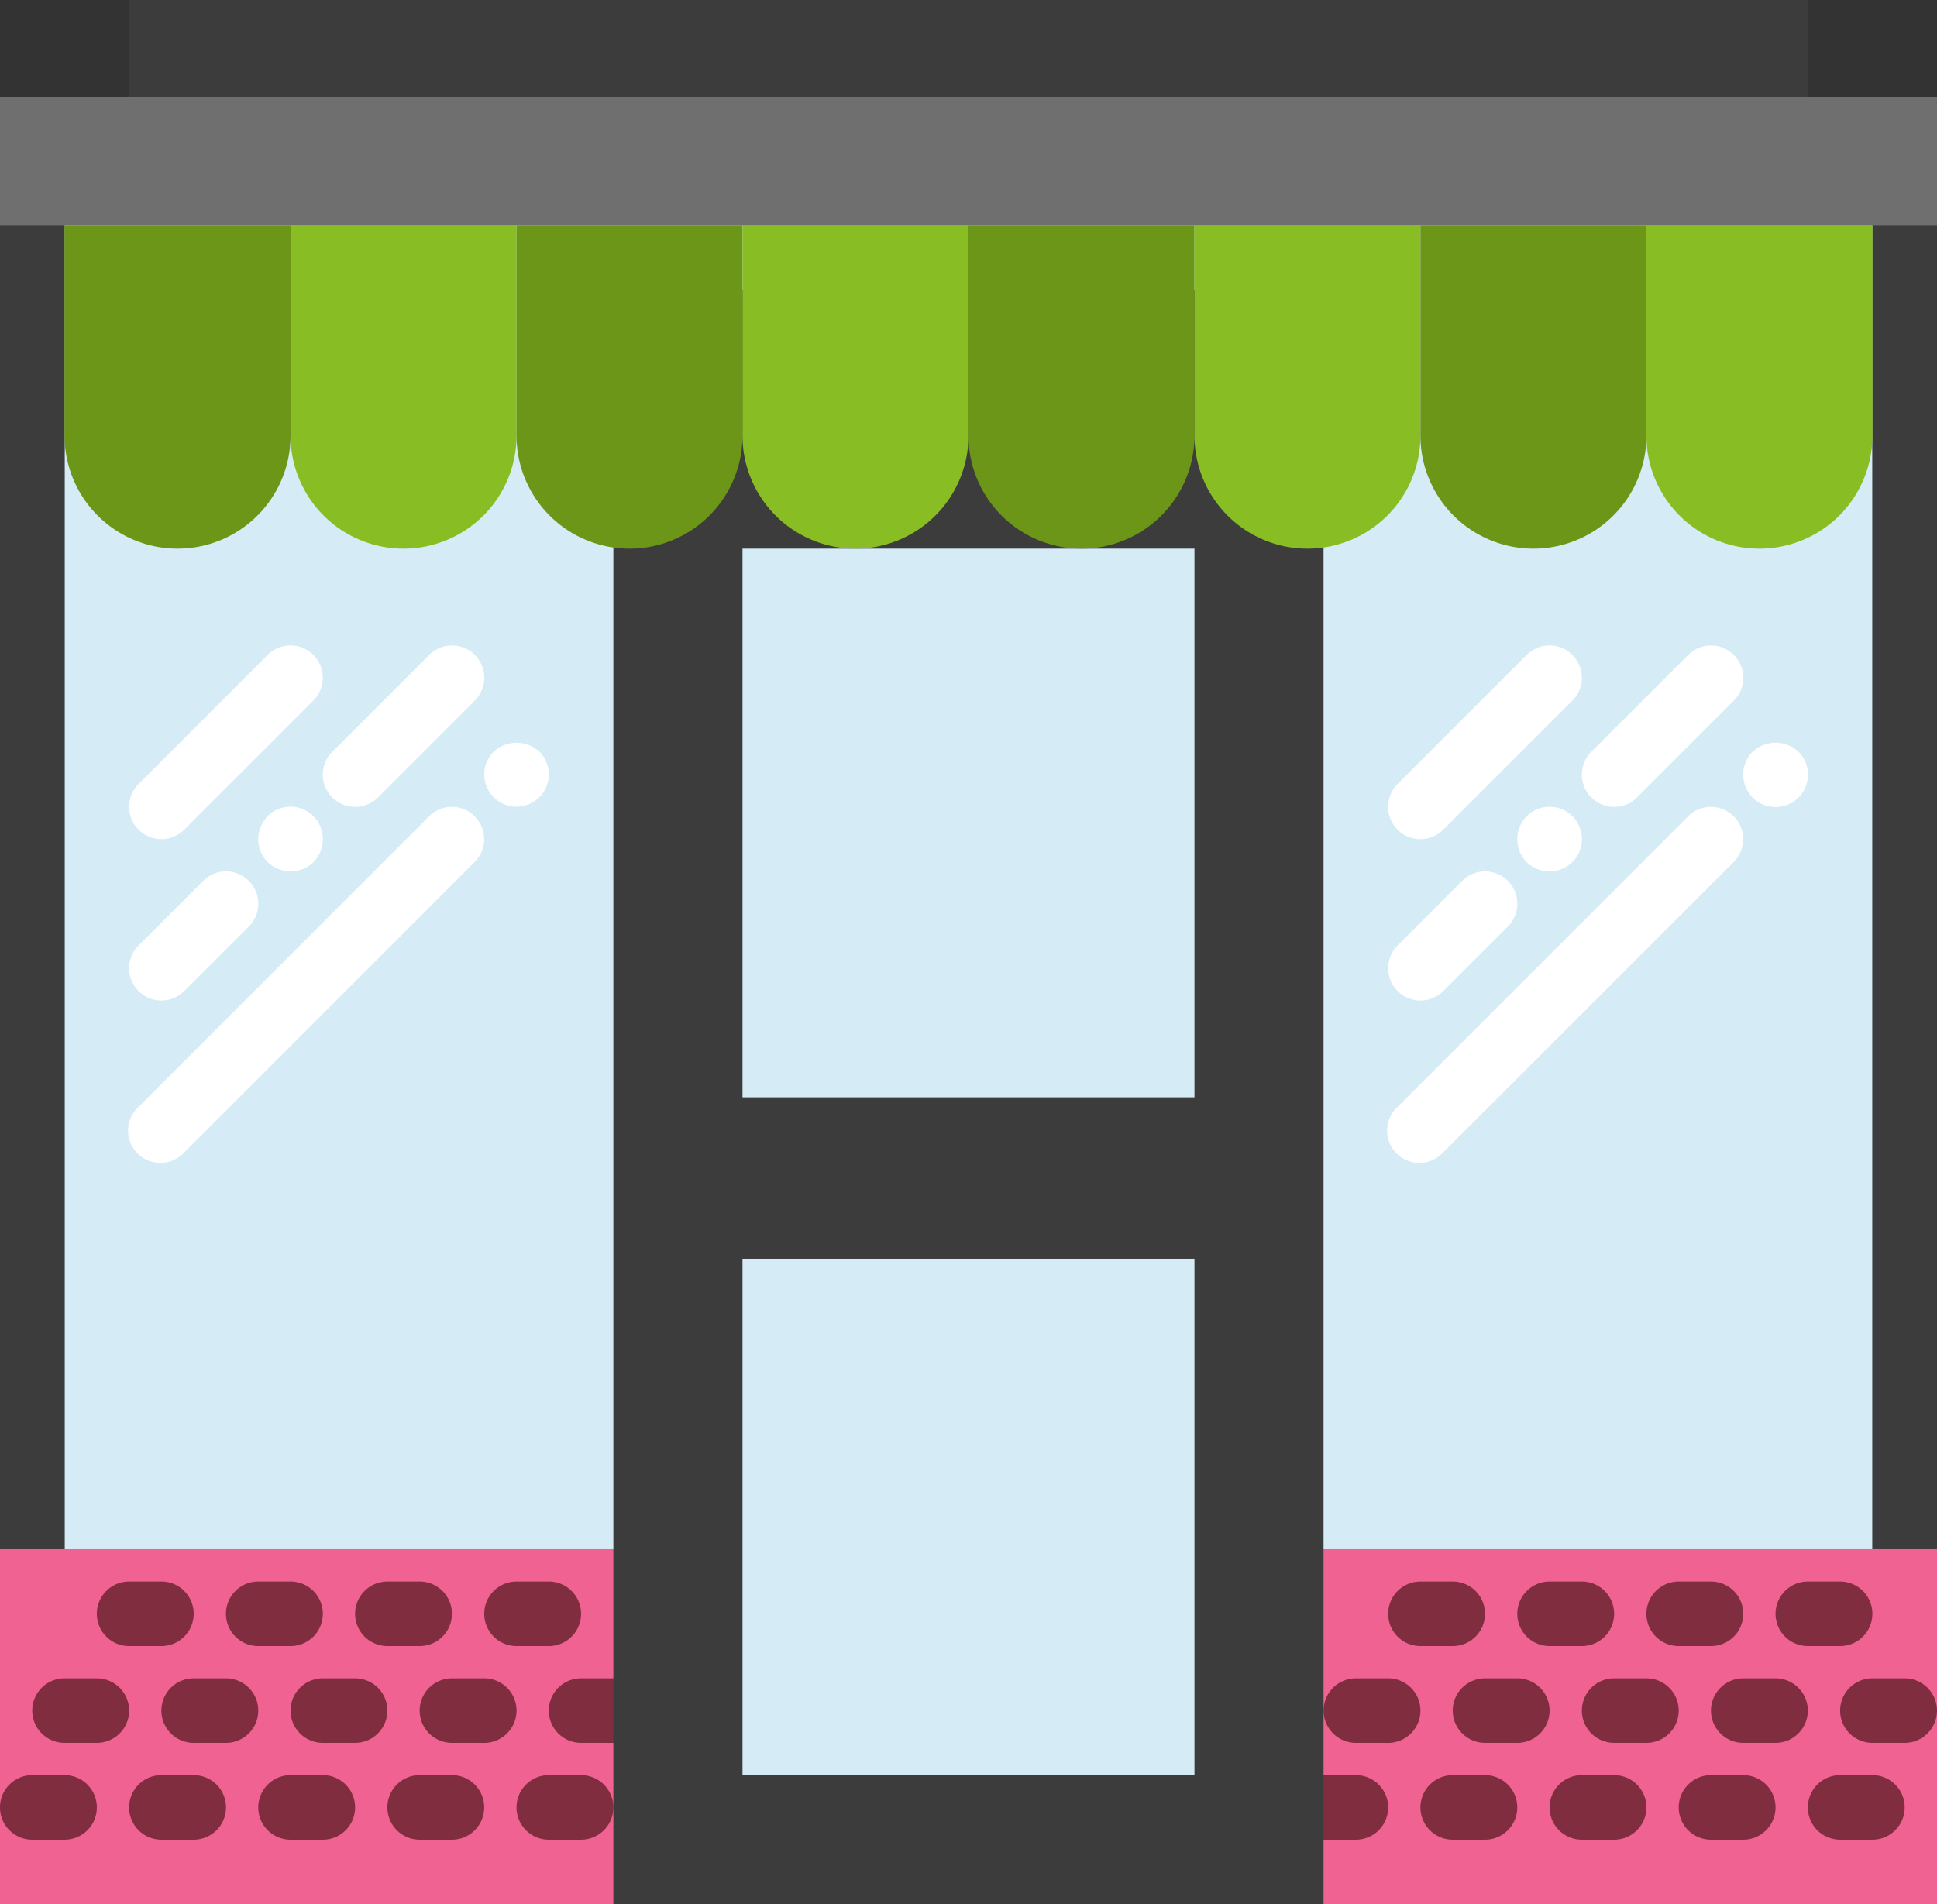
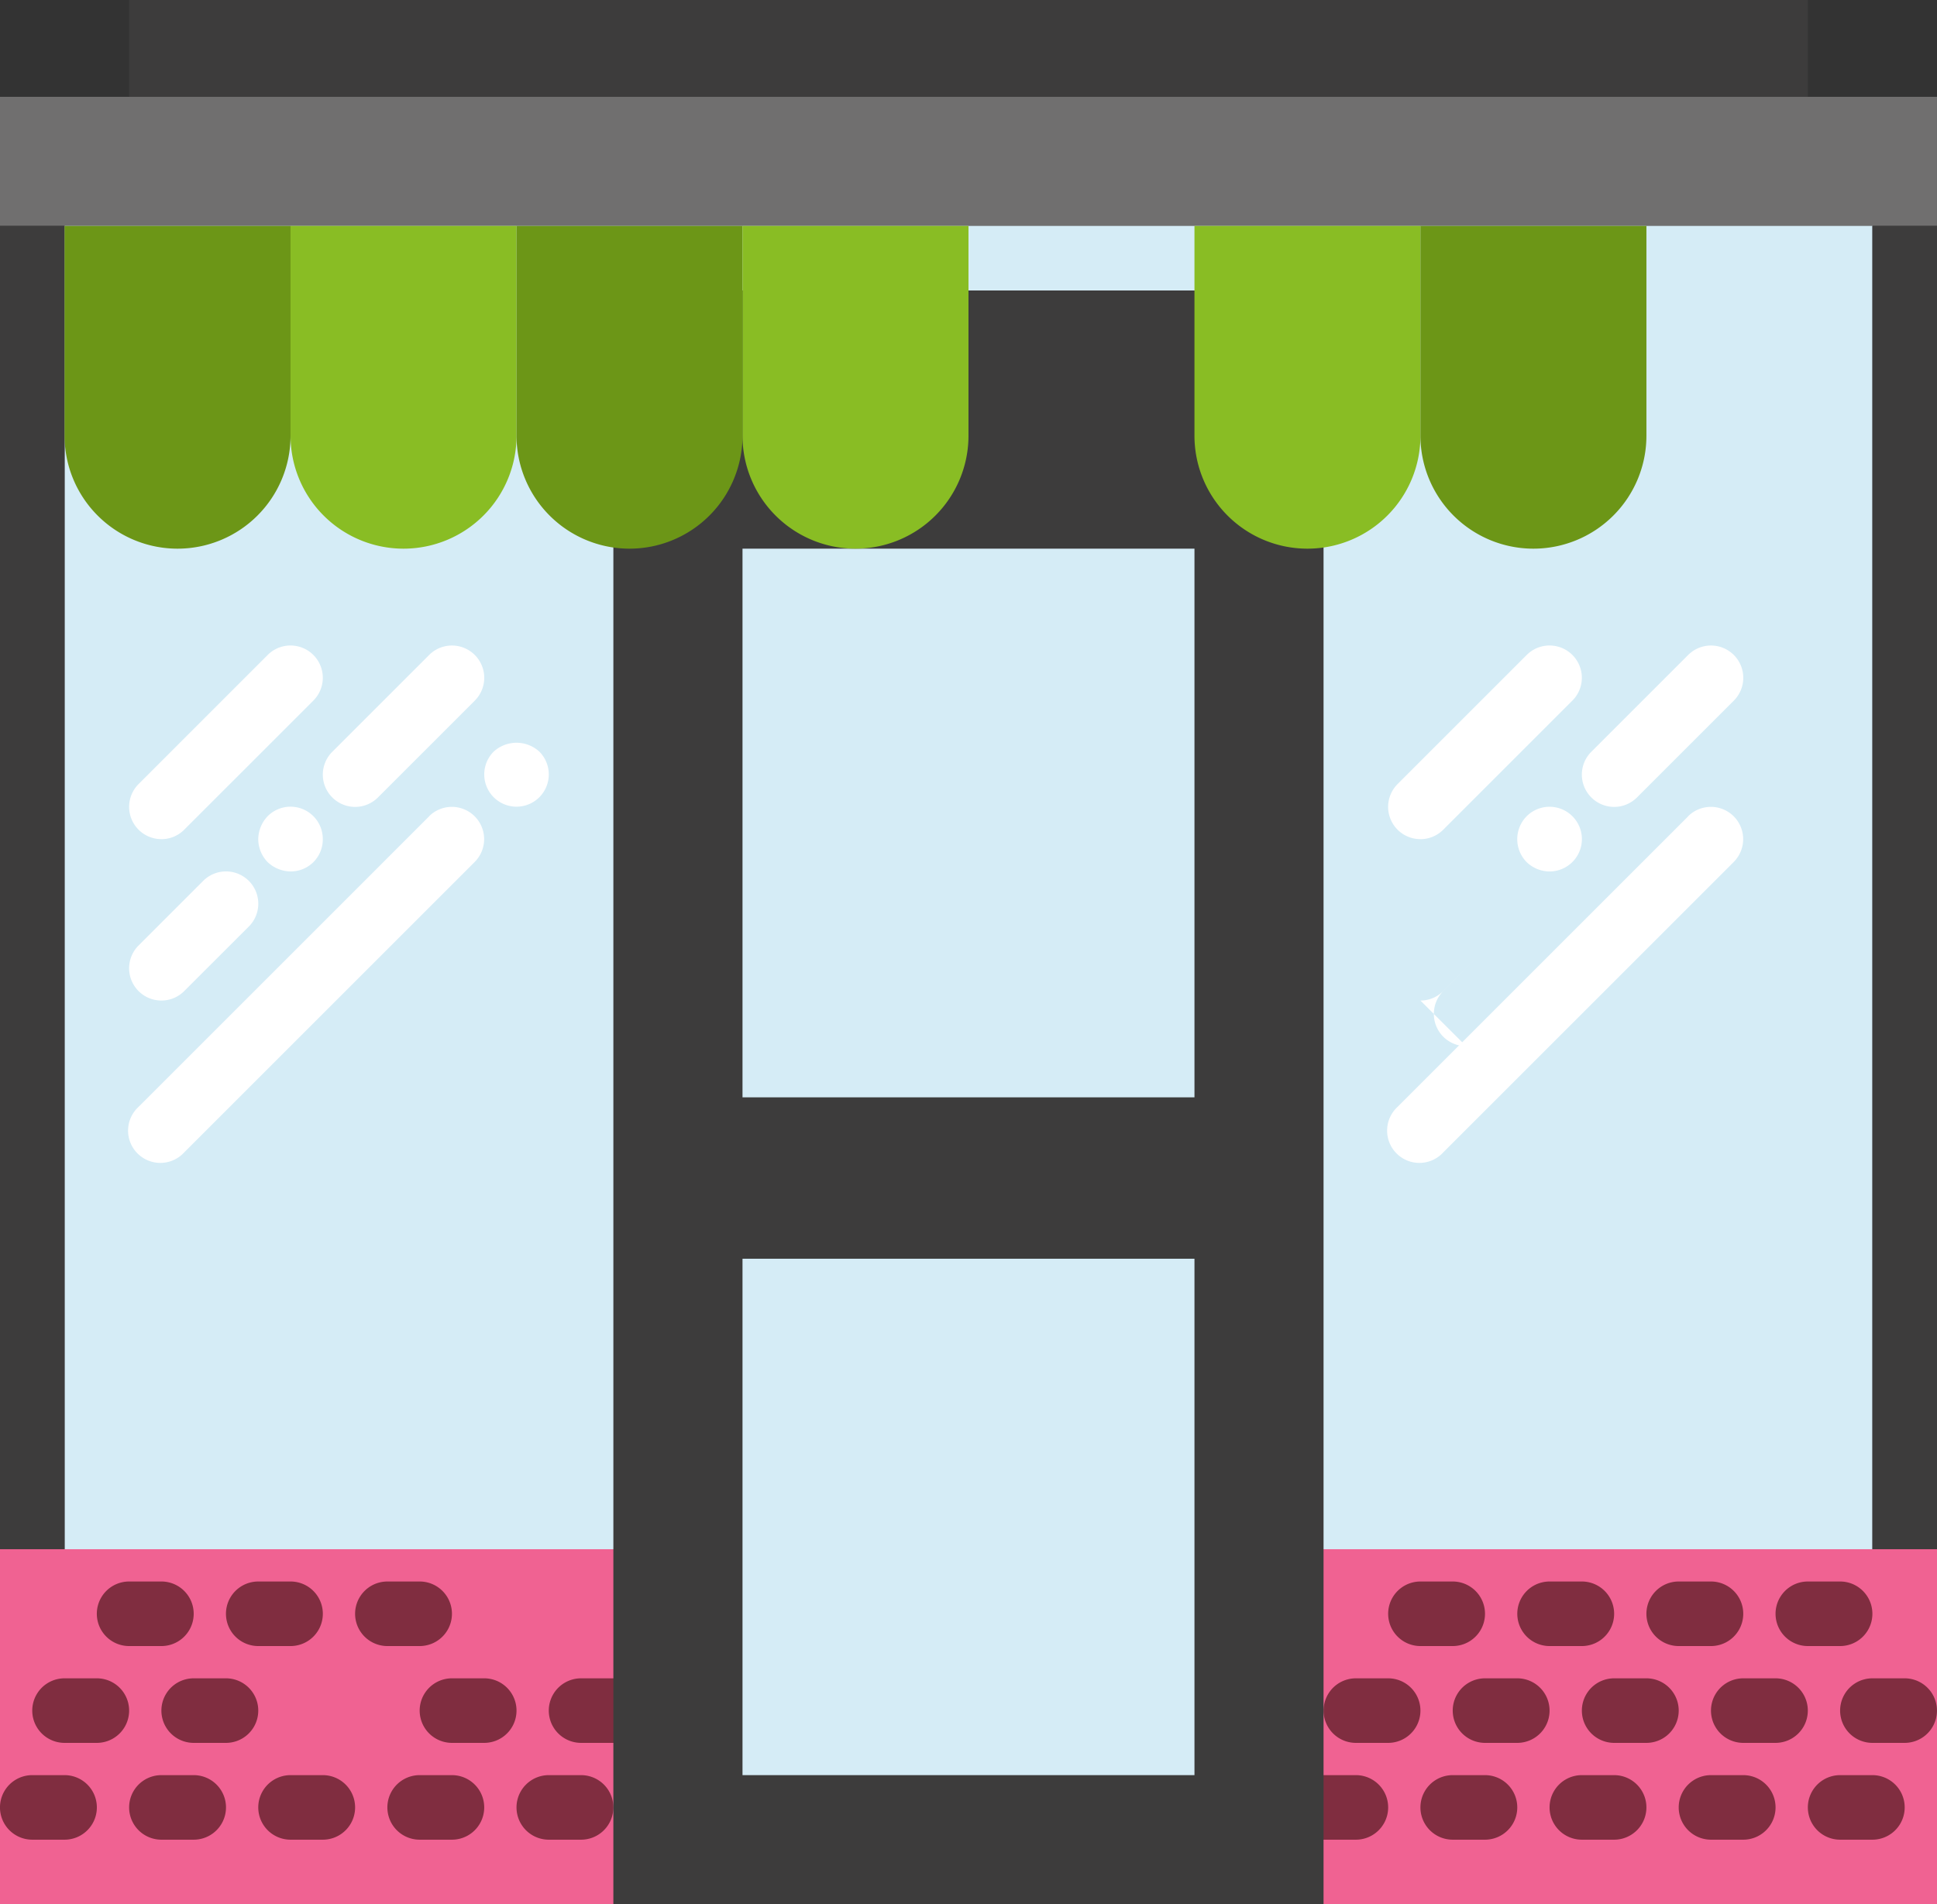
<svg xmlns="http://www.w3.org/2000/svg" width="71.187" height="70" viewBox="0 0 71.187 70">
  <rect x="0" y="0" width="71.187" height="70" fill="#333333" stroke="none" />
  <defs>
    <style>.a{fill:#d5ecf6;}.b{fill:#706f6f;}.c{fill:#3d3c3c;}.d{fill:#f06292;}.e{fill:#802d40;}.f{fill:#fff;}.g{fill:#6c9617;}.h{fill:#89bd24;}</style>
  </defs>
  <g transform="translate(0 -0.5)">
    <rect class="a" width="66.441" height="49.831" transform="translate(2.373 7.619)" />
    <rect class="b" width="71.186" height="4.746" transform="translate(0 4.059)" />
    <rect class="c" width="2.373" height="48.644" transform="translate(0 8.805)" />
    <rect class="c" width="2.373" height="48.644" transform="translate(68.814 8.805)" />
    <rect class="c" width="61.695" height="3.559" transform="translate(4.746 0.5)" />
    <g transform="translate(0 57.449)">
      <rect class="d" width="21.356" height="10.678" transform="translate(1.186 1.186)" />
      <path class="d" d="M23.729,61.551H0V48.5H23.729ZM2.373,59.178H21.356V50.873H2.373Z" transform="translate(0 -48.5)" />
    </g>
    <g transform="translate(47.458 57.449)">
      <rect class="d" width="21.356" height="10.678" transform="translate(1.186 1.186)" />
      <path class="d" d="M63.729,61.551H40V48.5H63.729ZM42.373,59.178H61.356V50.873H42.373Z" transform="translate(-40 -48.5)" />
    </g>
    <path class="e" d="M7.373,54.873H6.186a1.186,1.186,0,0,1,0-2.373H7.373a1.186,1.186,0,0,1,0,2.373Z" transform="translate(0.932 9.695)" />
    <path class="e" d="M3.373,54.873H2.186a1.186,1.186,0,0,1,0-2.373H3.373a1.186,1.186,0,0,1,0,2.373Z" transform="translate(0.186 9.695)" />
    <path class="e" d="M10.373,57.873H9.186a1.186,1.186,0,1,1,0-2.373h1.186a1.186,1.186,0,1,1,0,2.373Z" transform="translate(1.492 10.254)" />
    <path class="e" d="M2.373,57.873H1.186a1.186,1.186,0,1,1,0-2.373H2.373a1.186,1.186,0,1,1,0,2.373Z" transform="translate(0 10.254)" />
    <path class="e" d="M6.373,57.873H5.186a1.186,1.186,0,1,1,0-2.373H6.373a1.186,1.186,0,1,1,0,2.373Z" transform="translate(0.746 10.254)" />
    <path class="e" d="M15.373,54.873H14.186a1.186,1.186,0,1,1,0-2.373h1.186a1.186,1.186,0,1,1,0,2.373Z" transform="translate(2.424 9.695)" />
    <path class="e" d="M19.373,54.873H18.186a1.186,1.186,0,0,1,0-2.373h1.186a1.186,1.186,0,0,1,0,2.373Z" transform="translate(3.169 9.695)" />
-     <path class="e" d="M11.373,54.873H10.186a1.186,1.186,0,0,1,0-2.373h1.186a1.186,1.186,0,0,1,0,2.373Z" transform="translate(1.678 9.695)" />
    <path class="e" d="M18.373,57.873H17.186a1.186,1.186,0,1,1,0-2.373h1.186a1.186,1.186,0,1,1,0,2.373Z" transform="translate(2.983 10.254)" />
    <path class="e" d="M14.373,57.873H13.186a1.186,1.186,0,1,1,0-2.373h1.186a1.186,1.186,0,0,1,0,2.373Z" transform="translate(2.237 10.254)" />
    <path class="e" d="M9.373,51.873H8.186a1.186,1.186,0,0,1,0-2.373H9.373a1.186,1.186,0,1,1,0,2.373Z" transform="translate(1.305 9.136)" />
    <path class="e" d="M5.373,51.873H4.186a1.186,1.186,0,0,1,0-2.373H5.373a1.186,1.186,0,0,1,0,2.373Z" transform="translate(0.559 9.136)" />
-     <path class="e" d="M17.373,51.873H16.186a1.186,1.186,0,1,1,0-2.373h1.186a1.186,1.186,0,0,1,0,2.373Z" transform="translate(2.797 9.136)" />
    <path class="e" d="M13.373,51.873H12.186a1.186,1.186,0,1,1,0-2.373h1.186a1.186,1.186,0,1,1,0,2.373Z" transform="translate(2.051 9.136)" />
    <path class="e" d="M47.373,54.873H46.186a1.186,1.186,0,0,1,0-2.373h1.186a1.186,1.186,0,0,1,0,2.373Z" transform="translate(8.39 9.695)" />
    <path class="e" d="M43.373,54.873H42.186a1.186,1.186,0,0,1,0-2.373h1.186a1.186,1.186,0,1,1,0,2.373Z" transform="translate(7.644 9.695)" />
    <path class="e" d="M50.373,57.873H49.186a1.186,1.186,0,1,1,0-2.373h1.186a1.186,1.186,0,1,1,0,2.373Z" transform="translate(8.949 10.254)" />
    <path class="e" d="M42.373,57.873H41.186a1.186,1.186,0,1,1,0-2.373h1.186a1.186,1.186,0,1,1,0,2.373Z" transform="translate(7.458 10.254)" />
    <path class="e" d="M46.373,57.873H45.186a1.186,1.186,0,1,1,0-2.373h1.186a1.186,1.186,0,1,1,0,2.373Z" transform="translate(8.203 10.254)" />
    <path class="e" d="M55.373,54.873H54.186a1.186,1.186,0,0,1,0-2.373h1.186a1.186,1.186,0,0,1,0,2.373Z" transform="translate(9.881 9.695)" />
    <path class="e" d="M59.373,54.873H58.186a1.186,1.186,0,0,1,0-2.373h1.186a1.186,1.186,0,0,1,0,2.373Z" transform="translate(10.627 9.695)" />
    <path class="e" d="M51.373,54.873H50.186a1.186,1.186,0,1,1,0-2.373h1.186a1.186,1.186,0,0,1,0,2.373Z" transform="translate(9.136 9.695)" />
    <path class="e" d="M58.373,57.873H57.186a1.186,1.186,0,0,1,0-2.373h1.186a1.186,1.186,0,1,1,0,2.373Z" transform="translate(10.441 10.254)" />
    <path class="e" d="M54.373,57.873H53.186a1.186,1.186,0,1,1,0-2.373h1.186a1.186,1.186,0,1,1,0,2.373Z" transform="translate(9.695 10.254)" />
    <path class="e" d="M49.373,51.873H48.186a1.186,1.186,0,0,1,0-2.373h1.186a1.186,1.186,0,1,1,0,2.373Z" transform="translate(8.763 9.136)" />
    <path class="e" d="M45.373,51.873H44.186a1.186,1.186,0,1,1,0-2.373h1.186a1.186,1.186,0,0,1,0,2.373Z" transform="translate(8.017 9.136)" />
    <path class="e" d="M57.373,51.873H56.186a1.186,1.186,0,0,1,0-2.373h1.186a1.186,1.186,0,0,1,0,2.373Z" transform="translate(10.254 9.136)" />
    <path class="e" d="M53.373,51.873H52.186a1.186,1.186,0,0,1,0-2.373h1.186a1.186,1.186,0,0,1,0,2.373Z" transform="translate(9.508 9.136)" />
    <g transform="translate(4.745 24.229)">
      <path class="f" d="M5.186,27.619a1.183,1.183,0,0,0,.839-.348l4.746-4.746a1.186,1.186,0,1,0-1.678-1.678L4.348,25.593a1.186,1.186,0,0,0,.839,2.025Z" transform="translate(-4 -20.5)" />
      <path class="f" d="M5.186,32.246a1.183,1.183,0,0,0,.839-.348L8.4,29.525a1.186,1.186,0,1,0-1.678-1.678L4.348,30.221a1.186,1.186,0,0,0,.839,2.025Z" transform="translate(-4 -19.195)" />
      <path class="f" d="M8.344,25.842A1.24,1.24,0,0,0,8,26.684a1.22,1.22,0,0,0,.344.842,1.245,1.245,0,0,0,.842.344,1.175,1.175,0,0,0,1.186-1.186,1.186,1.186,0,0,0-2.029-.842Z" transform="translate(-3.254 -19.565)" />
      <path class="f" d="M10.348,26.085a1.186,1.186,0,0,0,1.678,0l3.559-3.559a1.186,1.186,0,1,0-1.678-1.678l-3.559,3.559A1.185,1.185,0,0,0,10.348,26.085Z" transform="translate(-2.881 -20.5)" />
      <path class="f" d="M15.026,25.848,4.348,36.526A1.186,1.186,0,1,0,6.025,38.2L16.7,27.525a1.186,1.186,0,0,0-1.678-1.678Z" transform="translate(-4 -19.568)" />
      <path class="f" d="M15.344,23.842a1.186,1.186,0,1,0,1.685,0A1.242,1.242,0,0,0,15.344,23.842Z" transform="translate(-1.949 -19.938)" />
      <path class="f" d="M44.186,27.619a1.183,1.183,0,0,0,.839-.348l4.746-4.746a1.186,1.186,0,1,0-1.678-1.678l-4.746,4.746a1.186,1.186,0,0,0,.839,2.025Z" transform="translate(3.271 -20.5)" />
-       <path class="f" d="M44.186,32.246a1.183,1.183,0,0,0,.839-.348L47.4,29.525a1.186,1.186,0,1,0-1.678-1.678l-2.373,2.373a1.186,1.186,0,0,0,.839,2.025Z" transform="translate(3.271 -19.195)" />
+       <path class="f" d="M44.186,32.246a1.183,1.183,0,0,0,.839-.348L47.4,29.525l-2.373,2.373a1.186,1.186,0,0,0,.839,2.025Z" transform="translate(3.271 -19.195)" />
      <path class="f" d="M47.344,25.842a1.2,1.2,0,0,0,0,1.685,1.221,1.221,0,0,0,.842.344,1.189,1.189,0,1,0-.842-2.029Z" transform="translate(4.017 -19.565)" />
      <path class="f" d="M49.348,26.085a1.186,1.186,0,0,0,1.678,0l3.559-3.559a1.186,1.186,0,1,0-1.678-1.678l-3.559,3.559A1.185,1.185,0,0,0,49.348,26.085Z" transform="translate(4.39 -20.5)" />
      <path class="f" d="M54.026,25.848,43.348,36.526A1.186,1.186,0,1,0,45.025,38.2L55.7,27.525a1.186,1.186,0,0,0-1.678-1.678Z" transform="translate(3.271 -19.568)" />
-       <path class="f" d="M56.029,23.842a1.242,1.242,0,0,0-1.685,0,1.2,1.2,0,0,0,0,1.685,1.191,1.191,0,0,0,1.685-1.685Z" transform="translate(5.322 -19.938)" />
    </g>
    <path class="c" d="M19,9.5V68.822H45.1V9.5Z" transform="translate(3.542 1.678)" />
    <rect class="a" width="16.61" height="18.983" transform="translate(27.288 46.771)" />
    <path class="a" d="M23,17.5V37.669H39.61V17.5" transform="translate(4.288 3.169)" />
    <path class="g" d="M6.153,19.364h0A4.153,4.153,0,0,1,2,15.212V7.5h8.305v7.712A4.153,4.153,0,0,1,6.153,19.364Z" transform="translate(0.373 1.305)" />
    <path class="h" d="M13.153,19.364h0A4.153,4.153,0,0,1,9,15.212V7.5h8.305v7.712A4.153,4.153,0,0,1,13.153,19.364Z" transform="translate(1.678 1.305)" />
    <path class="g" d="M20.153,19.364h0A4.153,4.153,0,0,1,16,15.212V7.5h8.305v7.712A4.153,4.153,0,0,1,20.153,19.364Z" transform="translate(2.983 1.305)" />
    <path class="h" d="M27.153,19.364h0A4.153,4.153,0,0,1,23,15.212V7.5h8.305v7.712A4.153,4.153,0,0,1,27.153,19.364Z" transform="translate(4.288 1.305)" />
-     <path class="g" d="M34.153,19.364h0A4.153,4.153,0,0,1,30,15.212V7.5h8.305v7.712A4.153,4.153,0,0,1,34.153,19.364Z" transform="translate(5.593 1.305)" />
    <path class="h" d="M41.153,19.364h0A4.153,4.153,0,0,1,37,15.212V7.5h8.305v7.712A4.153,4.153,0,0,1,41.153,19.364Z" transform="translate(6.898 1.305)" />
    <path class="g" d="M48.153,19.364h0A4.153,4.153,0,0,1,44,15.212V7.5h8.305v7.712A4.153,4.153,0,0,1,48.153,19.364Z" transform="translate(8.203 1.305)" />
-     <path class="h" d="M55.153,19.364h0A4.153,4.153,0,0,1,51,15.212V7.5h8.305v7.712A4.153,4.153,0,0,1,55.153,19.364Z" transform="translate(9.508 1.305)" />
  </g>
</svg>